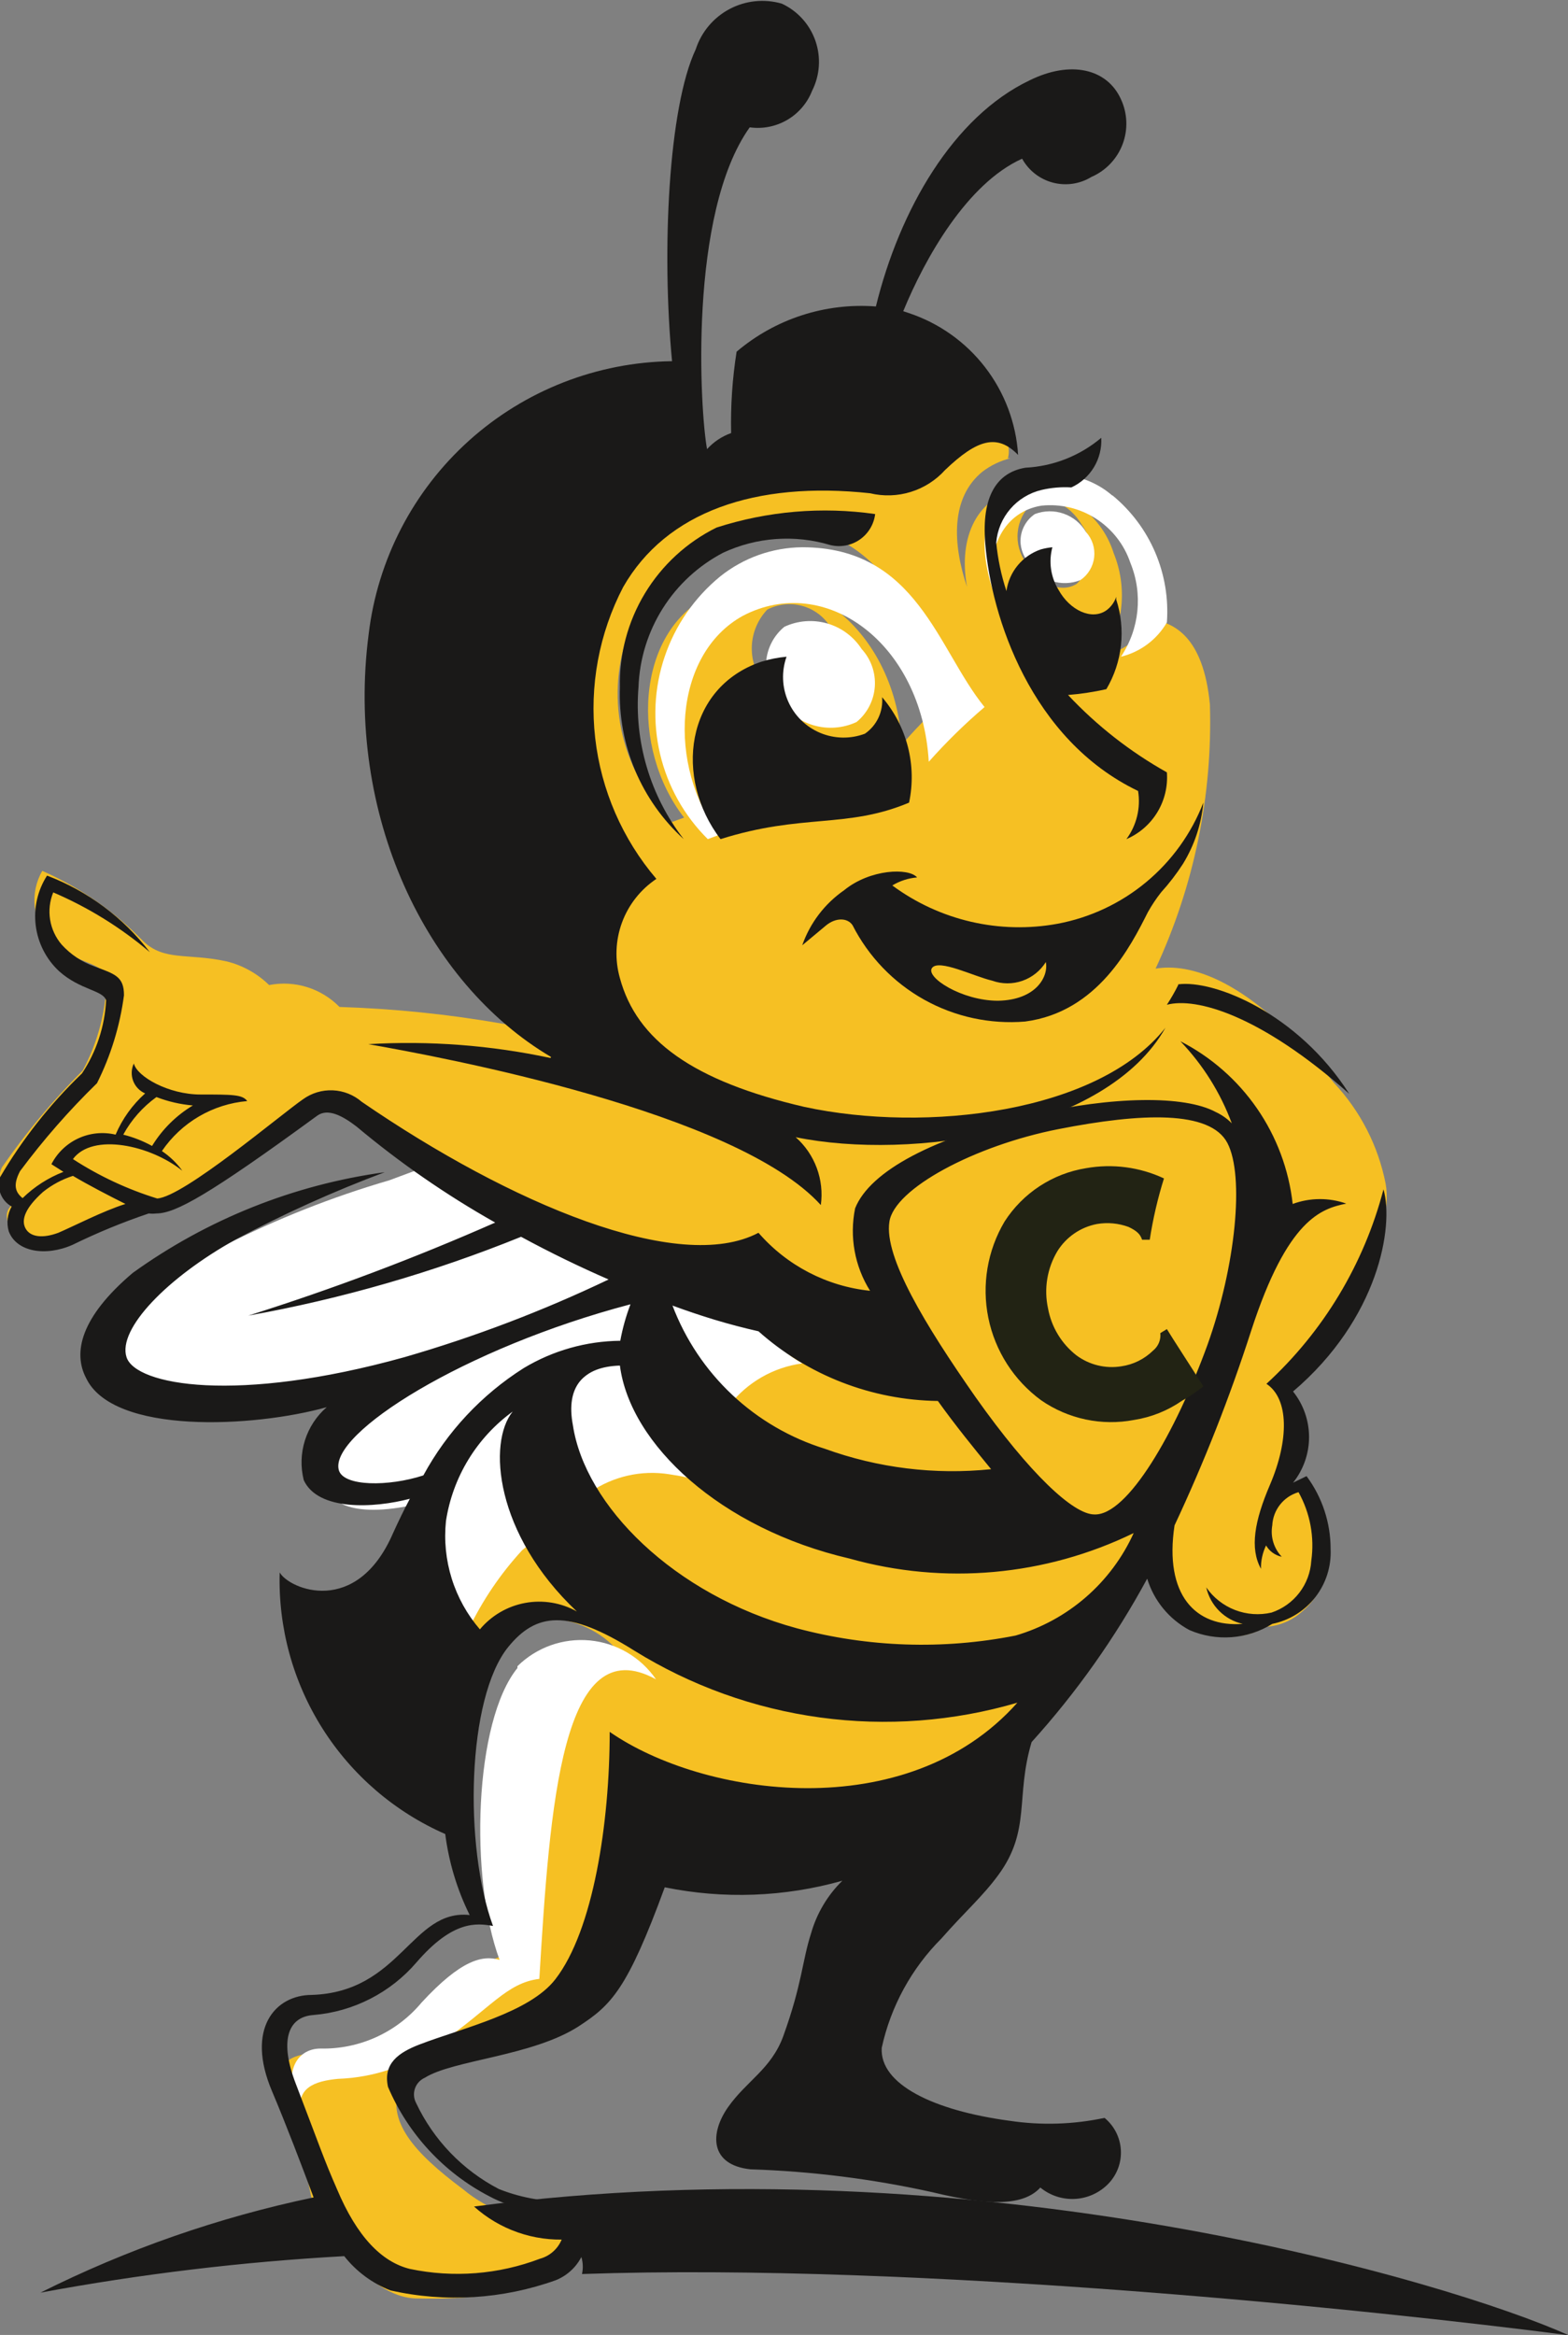
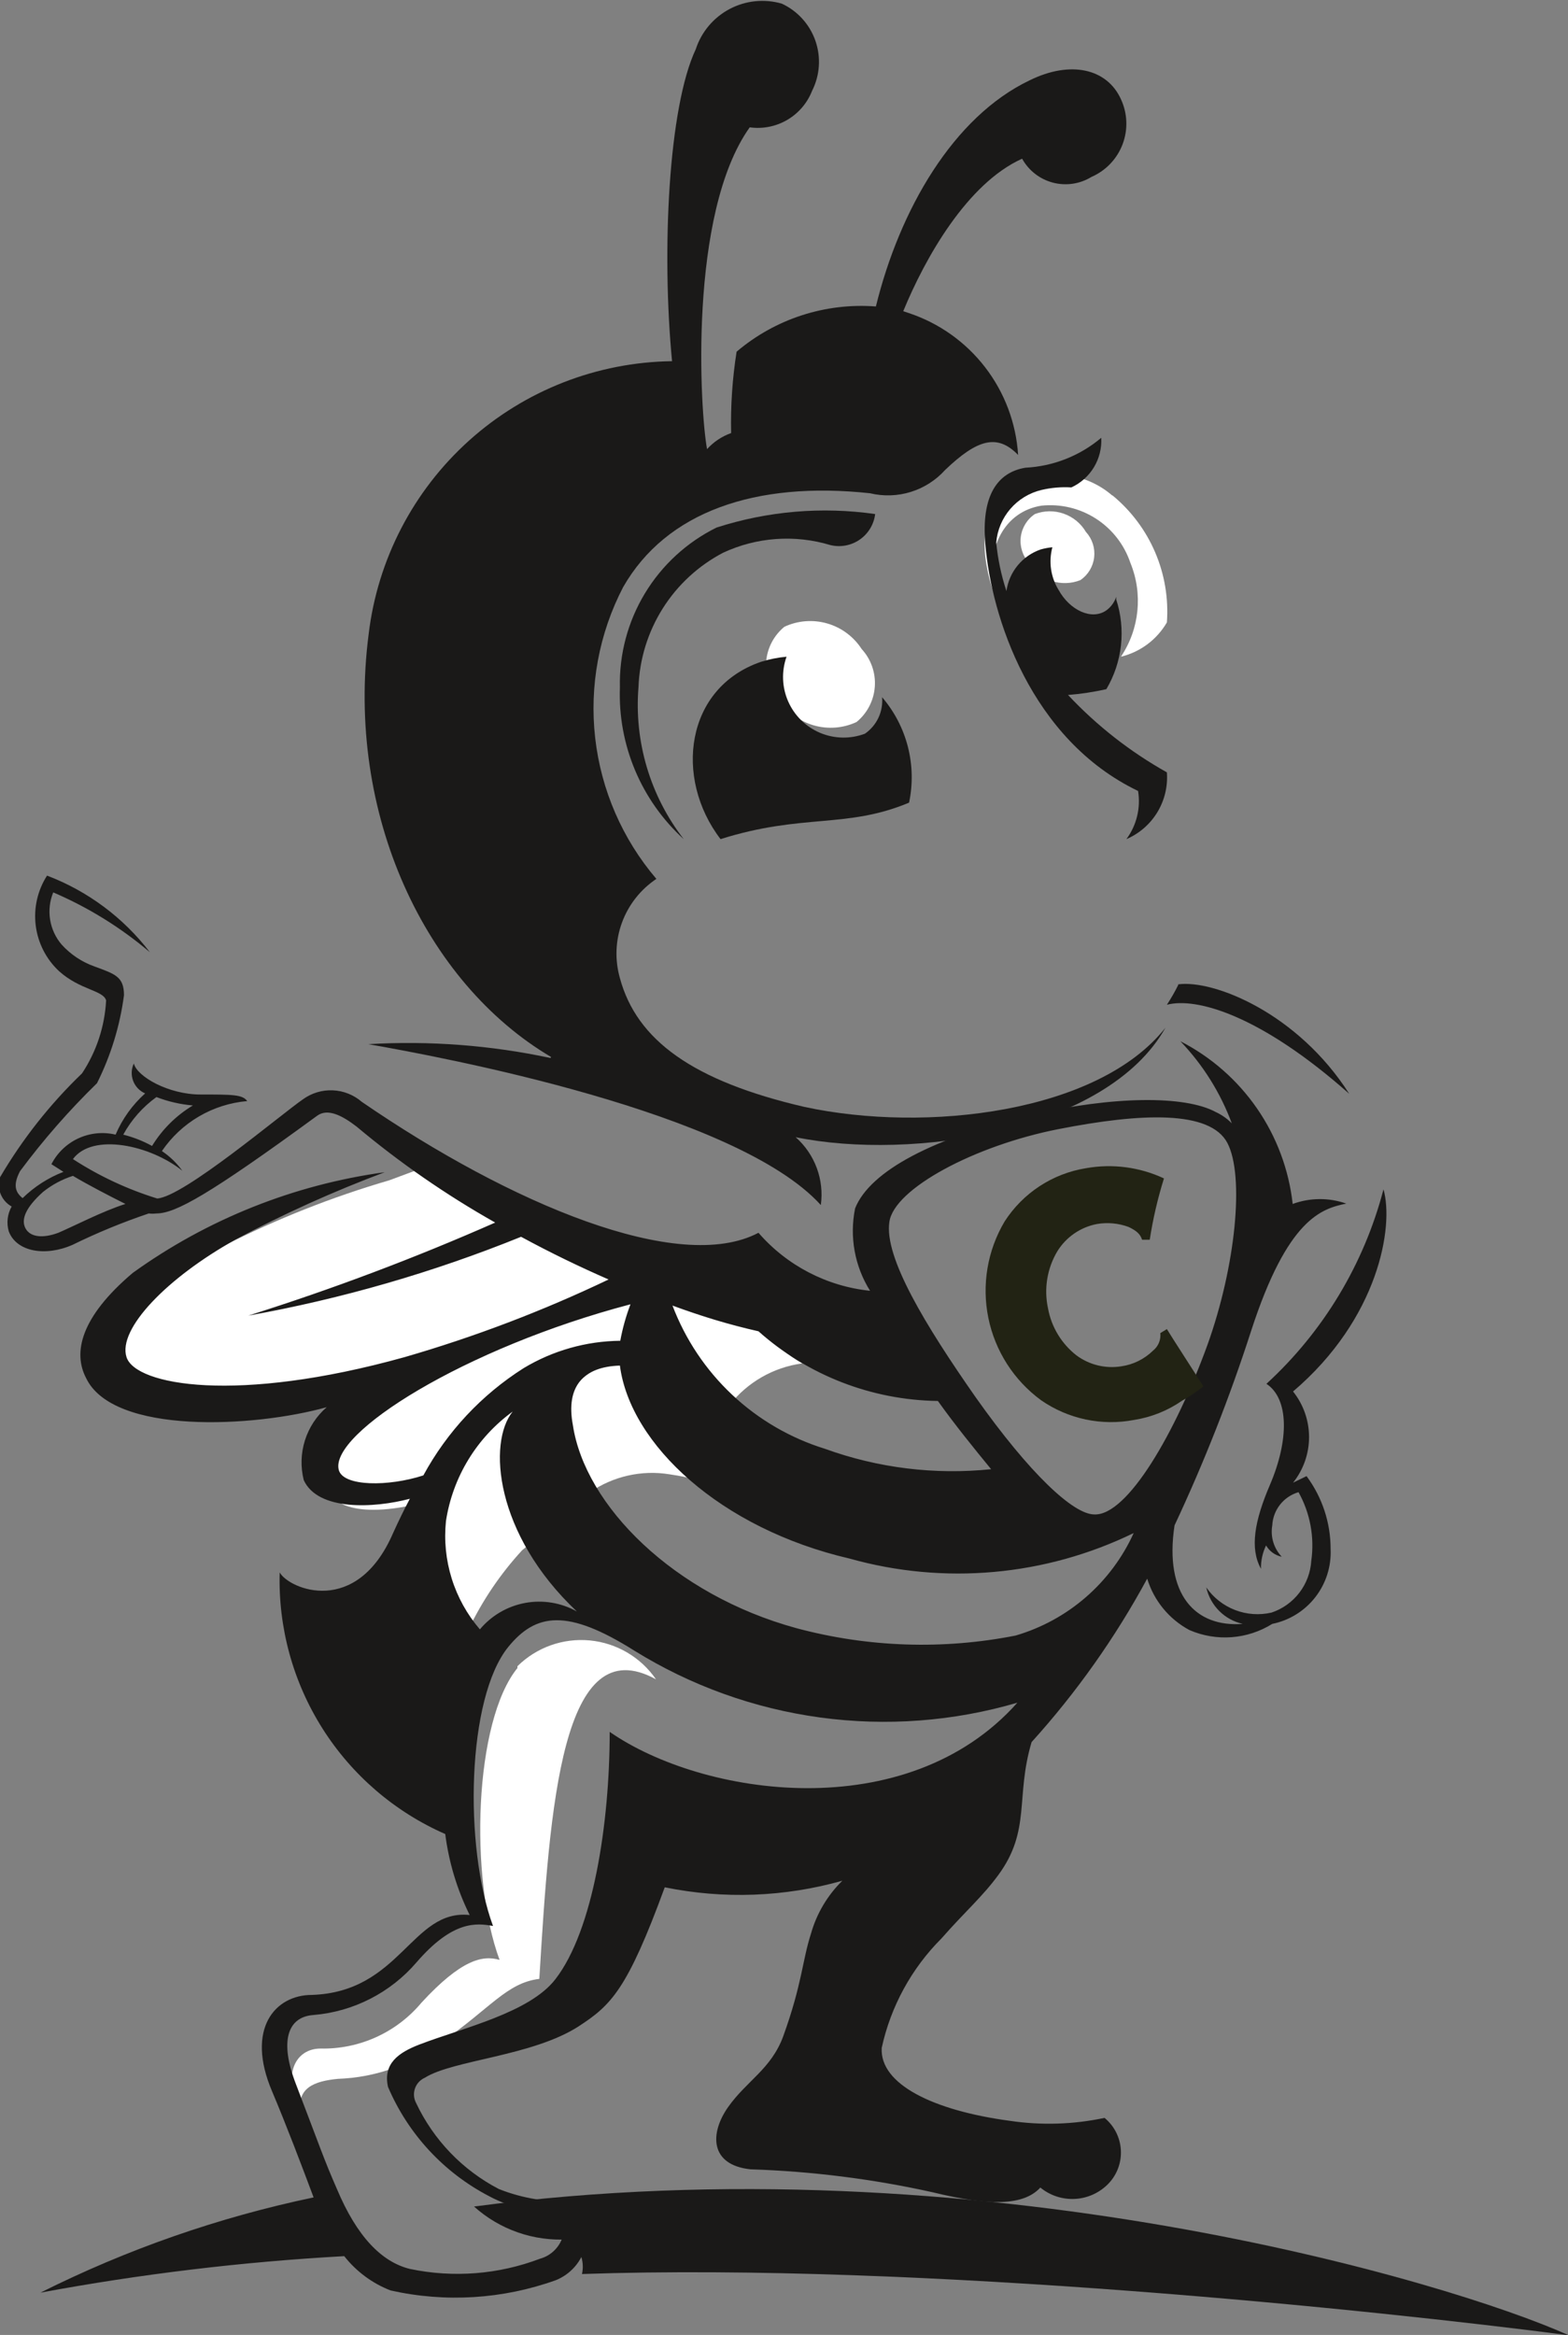
<svg xmlns="http://www.w3.org/2000/svg" id="Layer_1" data-name="Layer 1" viewBox="0 0 43 64">
  <rect x="0" y="0" width="43" height="64" fill="#808080" stroke="none" />
  <defs>
    <style>.cls-1{fill:none;clip-rule:evenodd;}.cls-2{clip-path:url(#clip-path);}.cls-3{fill:#f6c023;}.cls-4{clip-path:url(#clip-path-2);}.cls-5{fill:#fff;}.cls-6{clip-path:url(#clip-path-3);}.cls-7{clip-path:url(#clip-path-4);}.cls-8{clip-path:url(#clip-path-5);}.cls-9{clip-path:url(#clip-path-6);}.cls-10{clip-path:url(#clip-path-7);}.cls-11{clip-path:url(#clip-path-8);}.cls-12{fill:#1a1918;}.cls-13{clip-path:url(#clip-path-9);}.cls-14{clip-path:url(#clip-path-10);}.cls-15{clip-path:url(#clip-path-11);}.cls-16{clip-path:url(#clip-path-12);}.cls-17{clip-path:url(#clip-path-13);}.cls-18{clip-path:url(#clip-path-14);}.cls-19{clip-path:url(#clip-path-15);}.cls-20{fill:#222314;}.cls-21{clip-path:url(#clip-path-16);}</style>
    <clipPath id="clip-path">
-       <path class="cls-1" d="M35,41.14c.89-2,.48-2.64.19-3.17,1.8-1.79,3.05-4.19,2.81-5.52a5.61,5.61,0,0,0-1.42-2.77c-2.33-2.93-4-3.28-4.89-3.13a16,16,0,0,0,1.49-7.24c-.18-1.88-1-2.23-1.57-2.33a2.28,2.28,0,0,1-1.34,1,3.05,3.05,0,0,0,.27-2.82,2.48,2.48,0,0,0-2.62-1.73c-1.08.18-1.66,1.25-1.4,2.66-.4-1.19-.45-2.45.42-3.16a2.11,2.11,0,0,1,.77-.37h-.07c.11-.38-.15-.73-.35-1-.66-.84-1.57-.69-2.46.15-.66.63-.75.6-1.69.5-3.16-.34-5.86.67-7,2.72-1.65,2.85-1.49,6.07.67,8.21a2.73,2.73,0,0,0-1,1.41c-.47,1.52.89,3.85,2.32,4.59A31.81,31.81,0,0,0,9.31,27.6,2.13,2.13,0,0,0,7.38,27a2.53,2.53,0,0,0-1.17-.65c-1.06-.23-1.7,0-2.28-.55a8.85,8.85,0,0,0-2.77-1.93,1.6,1.6,0,0,0,.21,1.89c.49.59,1.39.59,1.56,1a5.58,5.58,0,0,1-.66,2.58A19.33,19.33,0,0,0,.05,32,.79.79,0,0,0,.36,33c-.21.17-.21.35-.1.63a.82.82,0,0,0,1.18.31c.59-.31,1.15-.52,1.63-.73a1.9,1.9,0,0,1,1.05-.24c.62,0,3.54-2.17,4-2.52s.76-.83,1.46-.2a22.42,22.42,0,0,0,8.1,4.53c1.25.39,4.52,1.57,4.83,2.41-1.88-.91-3.9,2.4-4,2.92-2.3-1.05-5.62,2.87-6.07,4.49a2.58,2.58,0,0,0,.67.69,2.08,2.08,0,0,1,2.06-.92,2.64,2.64,0,0,1,1.88,1l.09.1h0v0a1.37,1.37,0,0,0-1.28-.13c-1.35.69-1.59,4.48-1.82,8.22-.86.11-1.29.8-2.59,1.72a4.94,4.94,0,0,1-2.74,1c-.62,0-1.16.19-1,.94h0a1.8,1.8,0,0,0,.09.28,22.57,22.57,0,0,1,.75,2.78C8.78,60.84,10,63,11.45,63c4.81.11,4.07-1.85,3.86-2.09A3.92,3.92,0,0,1,12.69,60c-1.34-1-2.11-1.87-1.72-2.85.27-.69,2.36-.76,4.06-2.09,1.31-1,1.88-4.36,2-6.76,1.29,1,4.42,1.91,8.42.76s5.84-6,6.39-7.44a3,3,0,0,0,.73,2.79,1.83,1.83,0,0,0,2.14.18,1.63,1.63,0,0,0,1-.42c1.12-.93.58-2.59.06-3.45A1.71,1.71,0,0,0,35,41.14ZM22.73,19.32a1.31,1.31,0,0,1-1.8-.61,1.55,1.55,0,0,1,.11-2,1.32,1.32,0,0,1,1.81.62A1.55,1.55,0,0,1,22.73,19.32Zm2,1.08c-.19-3.32-3-5.27-5.3-4.06-2,1-2.15,4.17-.67,6.07l-.33.12a4.89,4.89,0,0,1,.35-7.34,3.87,3.87,0,0,1,2.35-.81c3.25,0,3.83,2.86,5.17,4.46A16.14,16.14,0,0,0,24.74,20.4Zm3.55-6.59c.43-.28,1.05,0,1.39.58A1.22,1.22,0,0,1,29.53,16c-.43.28-1.05,0-1.39-.57A1.23,1.23,0,0,1,28.29,13.81Z" />
-     </clipPath>
+       </clipPath>
    <clipPath id="clip-path-2">
      <path class="cls-1" d="M20.94,36.44a15.06,15.06,0,0,1-3.39-1h0l-.18-.07A32.08,32.08,0,0,1,11.62,32l-.94.35a26.41,26.41,0,0,0-4.55,1.8C4.3,35.23,2.72,36.67,3,37.71s3.25,1.64,7.65.37a27.87,27.87,0,0,0,2.68-.92C9.94,38.5,8.83,40.1,9,40.81c.11.47,1,.91,3.22.2a4.77,4.77,0,0,0,.45,4c0-.07.07-.15.18-.35a8.84,8.84,0,0,1,1.47-2.17c.14-.12.24-.18.32-.25a5.27,5.27,0,0,1-.05-4h0a6.8,6.8,0,0,1,1.8-.73,1.71,1.71,0,0,0-1,1.62,8.25,8.25,0,0,0,.44,2,1.62,1.62,0,0,1,.35-.23,3,3,0,0,1,2.18-.49c.39.06.33.06.55.1a4.53,4.53,0,0,1-1.56-3.15c.05-.25.19-.91.31-1.4a12.76,12.76,0,0,0,2,3,2,2,0,0,1,.34-.44A3.05,3.05,0,0,1,22,37.37a3.42,3.42,0,0,1-1.06-.93" />
    </clipPath>
    <clipPath id="clip-path-3">
      <path class="cls-1" d="M14.19,45.72c-1.19,1.46-1.32,5.76-.49,8-.47-.14-1.06,0-2.14,1.17a3.51,3.51,0,0,1-2.77,1.26c-.67,0-1.1.69-.52,1.83-.19-.76.37-.94,1-1a5,5,0,0,0,2.83-1c1.35-.93,1.79-1.63,2.69-1.74.29-4.78.62-9.63,3.2-8.21v0a2.49,2.49,0,0,0-3.8-.36" />
    </clipPath>
    <clipPath id="clip-path-4">
-       <path class="cls-1" d="M22,15a3.65,3.65,0,0,0-2.25.8,4.85,4.85,0,0,0-.34,7.2l.32-.12c-1.43-1.86-1.28-4.94.64-6,2.25-1.18,4.91.73,5.1,4A15.45,15.45,0,0,1,27,19.38C25.71,17.8,25.15,15,22,15" />
-     </clipPath>
+       </clipPath>
    <clipPath id="clip-path-5">
      <path class="cls-1" d="M30.5,13.58a2.35,2.35,0,0,0-2.85-.17c-.82.64-.76,1.79-.39,2.87-.25-1.28.3-2.26,1.3-2.42A2.32,2.32,0,0,1,31,15.43,2.75,2.75,0,0,1,30.74,18,2,2,0,0,0,32,17.06a4.12,4.12,0,0,0-1.49-3.48" />
    </clipPath>
    <clipPath id="clip-path-6">
      <path class="cls-1" d="M23.63,17.79a1.38,1.38,0,0,1-.14,2,1.68,1.68,0,0,1-2.12-.61,1.38,1.38,0,0,1,.14-2,1.68,1.68,0,0,1,2.12.61" />
    </clipPath>
    <clipPath id="clip-path-7">
      <path class="cls-1" d="M29.78,14.58a.88.88,0,0,1-.15,1.32,1.15,1.15,0,0,1-1.41-.47.89.89,0,0,1,.16-1.34,1.15,1.15,0,0,1,1.4.49" />
    </clipPath>
    <clipPath id="clip-path-8">
      <path class="cls-1" d="M43,64c-3.2-1.44-16.19-5.35-30-3.52a3.54,3.54,0,0,0,2.58.9.9.9,0,0,1,.38.95c9.27-.32,21.84,1,27,1.67" />
    </clipPath>
    <clipPath id="clip-path-9">
      <path class="cls-1" d="M35.46,40.64a2,2,0,0,0,0-2.5c2.35-2,2.77-4.53,2.48-5.54a11,11,0,0,1-3.21,5.33c.62.41.62,1.54.1,2.76-.43,1-.56,1.75-.25,2.31a1.41,1.41,0,0,1,.14-.64.65.65,0,0,0,.43.31,1,1,0,0,1-.26-.86,1,1,0,0,1,.72-.91,3,3,0,0,1,.35,1.88,1.6,1.6,0,0,1-1.09,1.42,1.71,1.71,0,0,1-1.79-.69,1.32,1.32,0,0,0,1,1c-1.29.1-2.16-.79-1.87-2.7a45.31,45.31,0,0,0,2.1-5.33c1-3.08,1.93-3.35,2.61-3.49A2.17,2.17,0,0,0,35.45,33a5.72,5.72,0,0,0-3.08-4.46,6.54,6.54,0,0,1,1.41,2.25,1.52,1.52,0,0,0-.44-.31c-.85-.46-2.82-.44-5.07.08-2.65.61-4.41,1.53-4.82,2.56a3.09,3.09,0,0,0,.41,2.26,4.69,4.69,0,0,1-3.06-1.59C18.62,34.94,14,33,9.92,30.2a1.3,1.3,0,0,0-1.61-.07c-.61.42-3.28,2.68-4,2.72A9.27,9.27,0,0,1,2,31.77c.54-.73,2.13-.38,3,.32a2.22,2.22,0,0,0-.56-.54,3.16,3.16,0,0,1,2.34-1.37C6.65,30,6.38,30,5.5,30s-1.74-.49-1.83-.85a.61.61,0,0,0,.31.82,3.2,3.2,0,0,0-.81,1.13,1.57,1.57,0,0,0-1.76.81l.33.21a3.31,3.31,0,0,0-1.12.72c-.2-.16-.27-.36-.07-.74a20.2,20.2,0,0,1,2.11-2.41,7.61,7.61,0,0,0,.74-2.41c0-.51-.24-.58-.81-.79a2.21,2.21,0,0,1-.9-.6,1.39,1.39,0,0,1-.23-1.43,10.47,10.47,0,0,1,2.65,1.64A6.43,6.43,0,0,0,1.29,24a2.06,2.06,0,0,0,.33,2.62c.58.52,1.21.52,1.29.8a4,4,0,0,1-.66,2A13.25,13.25,0,0,0,0,32.27a.68.68,0,0,0,.32.8.88.88,0,0,0-.08.68c.21.56,1,.7,1.75.37a17.38,17.38,0,0,1,2.09-.86.82.82,0,0,0,.21,0c.52,0,1.44-.51,4.41-2.68.29-.21.69,0,1.08.3a25.18,25.18,0,0,0,3.8,2.63,65.8,65.8,0,0,1-6.77,2.55,37.65,37.65,0,0,0,7.48-2.16c.81.44,1.62.83,2.4,1.17a36.55,36.55,0,0,1-5.6,2.13c-4.6,1.28-7.37.77-7.62,0s1.11-2.18,3-3.23a34.13,34.13,0,0,1,4.08-1.84,15.41,15.41,0,0,0-6.91,2.76C2.2,36.11,2,37.08,2.36,37.77c.74,1.56,4.6,1.36,6.6.8a2,2,0,0,0-.63,2c.39.85,1.93.77,2.91.51-.16.3-.31.61-.46.94-1,2.31-2.85,1.54-3.11,1.08a7.59,7.59,0,0,0,4.54,7.17,7,7,0,0,0,.67,2.22c-1.59-.17-1.89,2.11-4.33,2.19-1,0-1.82.92-1.09,2.64.39.92.83,2.08,1.14,2.91a30.82,30.82,0,0,0-7.49,2.61,65.43,65.43,0,0,1,8.33-1,3,3,0,0,0,1.27.94,8.15,8.15,0,0,0,4.53-.28,1.36,1.36,0,0,0,.51-2.17A4.79,4.79,0,0,1,13.68,60a5.12,5.12,0,0,1-2.27-2.36.5.5,0,0,1,.24-.69c.78-.49,2.95-.59,4.22-1.41.89-.58,1.33-1,2.36-3.81a10.32,10.32,0,0,0,4.87-.18A3.28,3.28,0,0,0,22.24,53c-.24.74-.24,1.37-.76,2.81-.33.9-1,1.22-1.51,1.94s-.51,1.59.61,1.71a27.06,27.06,0,0,1,5,.63c1.56.38,2.49.37,2.95-.13a1.38,1.38,0,0,0,1.87-.11,1.23,1.23,0,0,0-.11-1.8,7.3,7.3,0,0,1-2.6.08c-2.09-.28-3.57-1-3.51-2a6.07,6.07,0,0,1,1.64-3c.65-.74,1.12-1.14,1.56-1.74.9-1.23.46-2.13.91-3.64a23,23,0,0,0,3.17-4.48,2.39,2.39,0,0,0,1.16,1.41,2.45,2.45,0,0,0,2.27-.17,2,2,0,0,0,1.6-2.05,3.34,3.34,0,0,0-.66-2ZM4.29,30.07a3.63,3.63,0,0,0,1,.23,3.3,3.3,0,0,0-1.12,1.11,3.33,3.33,0,0,0-.79-.31A3.11,3.11,0,0,1,4.29,30.07ZM1.6,33.79c-.43.16-.77.12-.9-.12s0-.57.48-1A2.56,2.56,0,0,1,2,32.23c.42.25,1,.55,1.44.77C2.83,33.19,2,33.62,1.6,33.79Zm22.79-.3c.13-.91,2.34-2.09,4.63-2.54s4.17-.52,4.64.38.23,3.37-.55,5.54c-.87,2.39-2.19,4.68-3.1,4.64-.57,0-1.76-1.1-3.26-3.22C25.38,36.33,24.24,34.46,24.39,33.49Zm-3.59,3a7.55,7.55,0,0,0,4.92,1.91c.48.67,1,1.31,1.46,1.87a10.28,10.28,0,0,1-4.56-.56,6.54,6.54,0,0,1-4.18-3.93A17.48,17.48,0,0,0,20.8,36.49Zm-9.19,3.95c-.95.31-2.2.31-2.32-.15-.26-1,3.44-3.34,8-4.54a5.72,5.72,0,0,0-.28,1,5.24,5.24,0,0,0-2.65.75A8,8,0,0,0,11.61,40.44Zm.62,1.25a4.56,4.56,0,0,1,1.83-3c-.69.85-.49,3.36,1.76,5.48a2.12,2.12,0,0,0-2.66.49A3.93,3.93,0,0,1,12.23,41.69Zm4.49,5.78c0,2.49-.45,5.44-1.49,6.78-.71.92-2.53,1.33-3.73,1.79-.57.22-1,.52-.86,1.16a6.05,6.05,0,0,0,2.78,3,3.55,3.55,0,0,0,1.94.41.9.9,0,0,1-.55,1.3,6.37,6.37,0,0,1-3.57.28c-.77-.19-1.45-.88-2-2.19-.36-.82-.46-1.14-1.13-2.89-.44-1.14-.24-1.83.49-1.88a4.18,4.18,0,0,0,2.82-1.44c1-1.16,1.65-1.08,2.1-1-.8-2.18-.72-6.25.42-7.65.76-.93,1.62-1.05,3.45.1A13,13,0,0,0,27.9,46.67C24.86,50.08,19.27,49.24,16.72,47.47Zm11.13-2.64a13.27,13.27,0,0,1-6-.2c-3.38-.92-5.81-3.37-6.14-5.57C15.51,38,16,37.46,17,37.43c.28,2.16,2.76,4.47,6.3,5.29a11,11,0,0,0,7.79-.7A5.14,5.14,0,0,1,27.85,44.83Z" />
    </clipPath>
    <clipPath id="clip-path-10">
      <path class="cls-1" d="M29.28,19.05a7.62,7.62,0,0,0,1.06-.16,3,3,0,0,0,.27-2.46l0-.07a.75.75,0,0,1-.27.37c-.4.28-1,0-1.31-.56A1.49,1.49,0,0,1,28.86,15a1.8,1.8,0,0,0-.32.06,1.41,1.41,0,0,0-.94,1.14,6.06,6.06,0,0,1-.28-1.33,1.62,1.62,0,0,1,1.24-1.44,2.82,2.82,0,0,1,.82-.07A1.41,1.41,0,0,0,30.2,12a3.5,3.5,0,0,1-2.08.82c-.78.13-1.21.78-1.1,2.08.16,2,1.25,5.37,4.19,6.78A1.75,1.75,0,0,1,30.89,23,1.84,1.84,0,0,0,32,21.17a11.27,11.27,0,0,1-2.71-2.12" />
    </clipPath>
    <clipPath id="clip-path-11">
-       <path class="cls-1" d="M24.47,24.27a1.56,1.56,0,0,1,.68-.22c-.23-.27-1.29-.23-2,.35A3.07,3.07,0,0,0,22,25.91l.66-.55c.26-.21.58-.21.72,0A4.86,4.86,0,0,0,28.11,28c2-.26,2.9-2.07,3.37-3a4.22,4.22,0,0,1,.36-.54,6,6,0,0,0,.6-.78A3.89,3.89,0,0,0,33,22a5.34,5.34,0,0,1-4,3.32A5.85,5.85,0,0,1,24.47,24.27Zm2.9,3.16c-1,0-2-.65-1.81-.9s1.14.23,1.65.35a1.24,1.24,0,0,0,1.47-.51C28.76,26.76,28.42,27.41,27.37,27.43Z" />
-     </clipPath>
+       </clipPath>
    <clipPath id="clip-path-12">
      <path class="cls-1" d="M32.31,27a5.22,5.22,0,0,1-.31.54c.8-.21,2.55.27,5,2.44-1.41-2.21-3.71-3.13-4.69-3" />
    </clipPath>
    <clipPath id="clip-path-13">
      <path class="cls-1" d="M19.83,15.15a4.14,4.14,0,0,1,2.94-.21A1,1,0,0,0,24,14.09a9.71,9.71,0,0,0-4.35.37A4.76,4.76,0,0,0,17,18.84,5.36,5.36,0,0,0,18.75,23a6,6,0,0,1-1.24-4.17,4.33,4.33,0,0,1,2.32-3.68" />
    </clipPath>
    <clipPath id="clip-path-14">
      <path class="cls-1" d="M24.93,22a3.37,3.37,0,0,0-.74-2.89,1.1,1.1,0,0,1-.47,1A1.66,1.66,0,0,1,21.57,18a3.34,3.34,0,0,0-.7.14c-2.08.71-2.39,3.19-1.11,4.86,2.25-.71,3.45-.28,5.17-1" />
    </clipPath>
    <clipPath id="clip-path-15">
      <path class="cls-1" d="M31.82,36.54a.54.54,0,0,1-.2.48,1.56,1.56,0,0,1-.87.43,1.63,1.63,0,0,1-1.23-.3,2.11,2.11,0,0,1-.78-1.29A2.16,2.16,0,0,1,29,34.29a1.64,1.64,0,0,1,1.08-.74,1.69,1.69,0,0,1,.87.08c.23.11.32.2.37.35l.21,0a11.42,11.42,0,0,1,.39-1.68,3.57,3.57,0,0,0-2.14-.28,3.27,3.27,0,0,0-2.23,1.46,3.72,3.72,0,0,0,1,4.9,3.37,3.37,0,0,0,2.55.54,3.17,3.17,0,0,0,1.32-.53h0A4,4,0,0,0,33,38c-.3-.48-.85-1.32-1-1.57l-.18.11" />
    </clipPath>
    <clipPath id="clip-path-16">
      <path class="cls-1" d="M15.1,29a18.66,18.66,0,0,0-5-.38c2,.35,10.09,1.85,12.41,4.41a2.1,2.1,0,0,0-.69-1.86c3.17.65,8.53-.14,10.14-3-1.84,2.33-6.56,2.89-9.9,2.17C19,29.63,17.46,28.51,17,26.81a2.46,2.46,0,0,1,1-2.72,7.2,7.2,0,0,1-.91-8c1.18-2.06,3.62-2.91,6.77-2.57a2.11,2.11,0,0,0,2.06-.64c.88-.84,1.43-1,2-.41a4.39,4.39,0,0,0-3-3.89l-.15-.05c.6-1.46,1.75-3.5,3.26-4.18a1.36,1.36,0,0,0,1.9.5,1.59,1.59,0,0,0,.81-2.13c-.38-.84-1.38-1.07-2.5-.52-2.1,1-3.57,3.55-4.22,6.2a5.28,5.28,0,0,0-3.82,1.24,12.55,12.55,0,0,0-.15,2.23,1.63,1.63,0,0,0-.66.44c-.19-1-.52-6.45,1.17-8.82a1.6,1.6,0,0,0,1.71-1A1.76,1.76,0,0,0,21.44.1a1.92,1.92,0,0,0-2.36,1.25c-.75,1.59-.94,5.53-.65,8.55a8.49,8.49,0,0,0-8.32,7.48c-.64,4.94,1.56,9.56,5,11.59" />
    </clipPath>
  </defs>
  <g class="cls-2">
    <rect class="cls-3" x="-1.09" y="9.72" width="40.3" height="54.39" />
  </g>
  <g class="cls-4">
    <rect class="cls-5" x="1.72" y="31" width="21.28" height="15" />
  </g>
  <g class="cls-6">
    <rect class="cls-5" x="6.69" y="43.63" width="12.31" height="15.37" />
  </g>
  <g class="cls-7">
    <rect class="cls-5" x="16.35" y="13.98" width="11.65" height="10.02" />
  </g>
  <g class="cls-8">
    <rect class="cls-5" x="25.83" y="11.77" width="7.23" height="7.23" />
  </g>
  <g class="cls-9">
    <rect class="cls-5" x="19.83" y="15.79" width="5.35" height="5.43" />
  </g>
  <g class="cls-10">
    <rect class="cls-5" x="26.87" y="12.86" width="4.25" height="4.28" />
  </g>
  <g class="cls-11">
    <rect class="cls-12" x="12" y="57.65" width="32" height="7.35" />
  </g>
  <g class="cls-13">
    <rect class="cls-12" x="-1.08" y="23" width="40.29" height="41.21" />
  </g>
  <g class="cls-14">
    <rect class="cls-12" x="25.91" y="11" width="7.18" height="13" />
  </g>
  <g class="cls-15">
    <rect class="cls-12" x="21" y="21" width="13" height="8.22" />
  </g>
  <g class="cls-16">
    <rect class="cls-12" x="31" y="25.87" width="7" height="5.13" />
  </g>
  <g class="cls-17">
    <rect class="cls-12" x="15.98" y="12.73" width="9.02" height="11.27" />
  </g>
  <g class="cls-18">
    <rect class="cls-12" x="17.48" y="17" width="8.67" height="7" />
  </g>
  <g class="cls-19">
    <rect class="cls-20" x="25.9" y="30.92" width="8.1" height="9.16" />
  </g>
  <g class="cls-21">
    <rect class="cls-12" x="8.47" y="-1" width="24.53" height="35" />
  </g>
</svg>